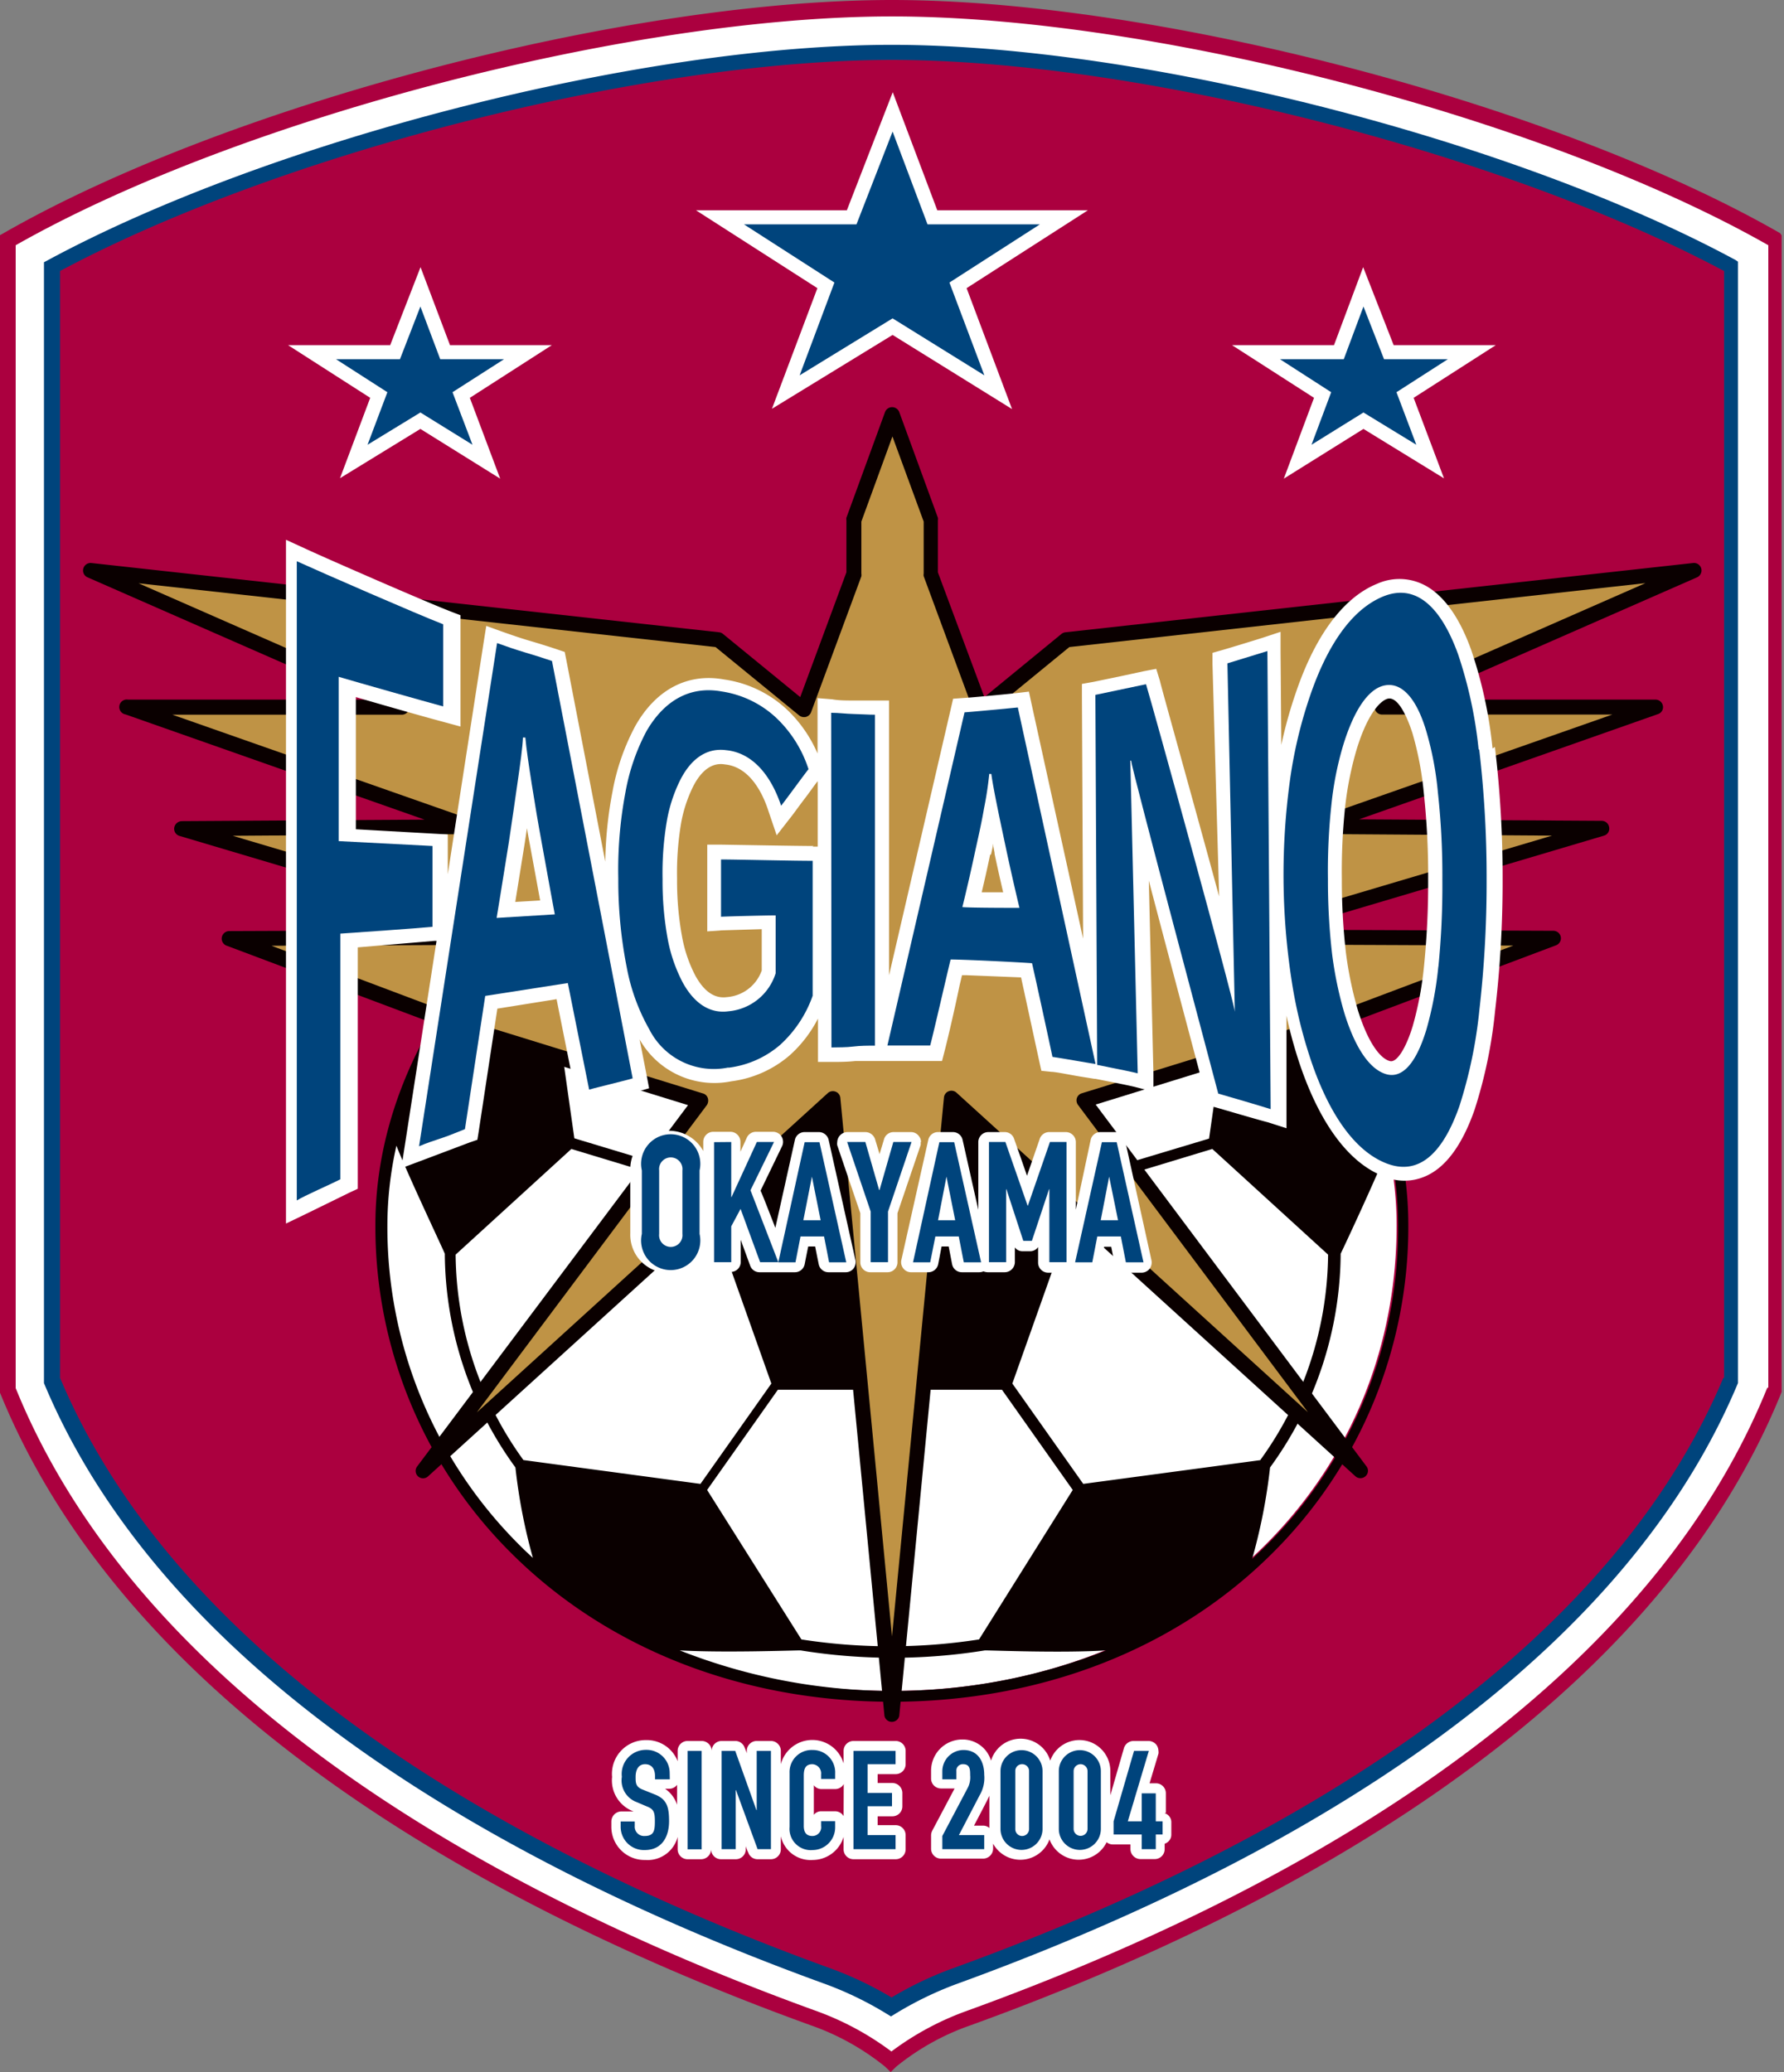
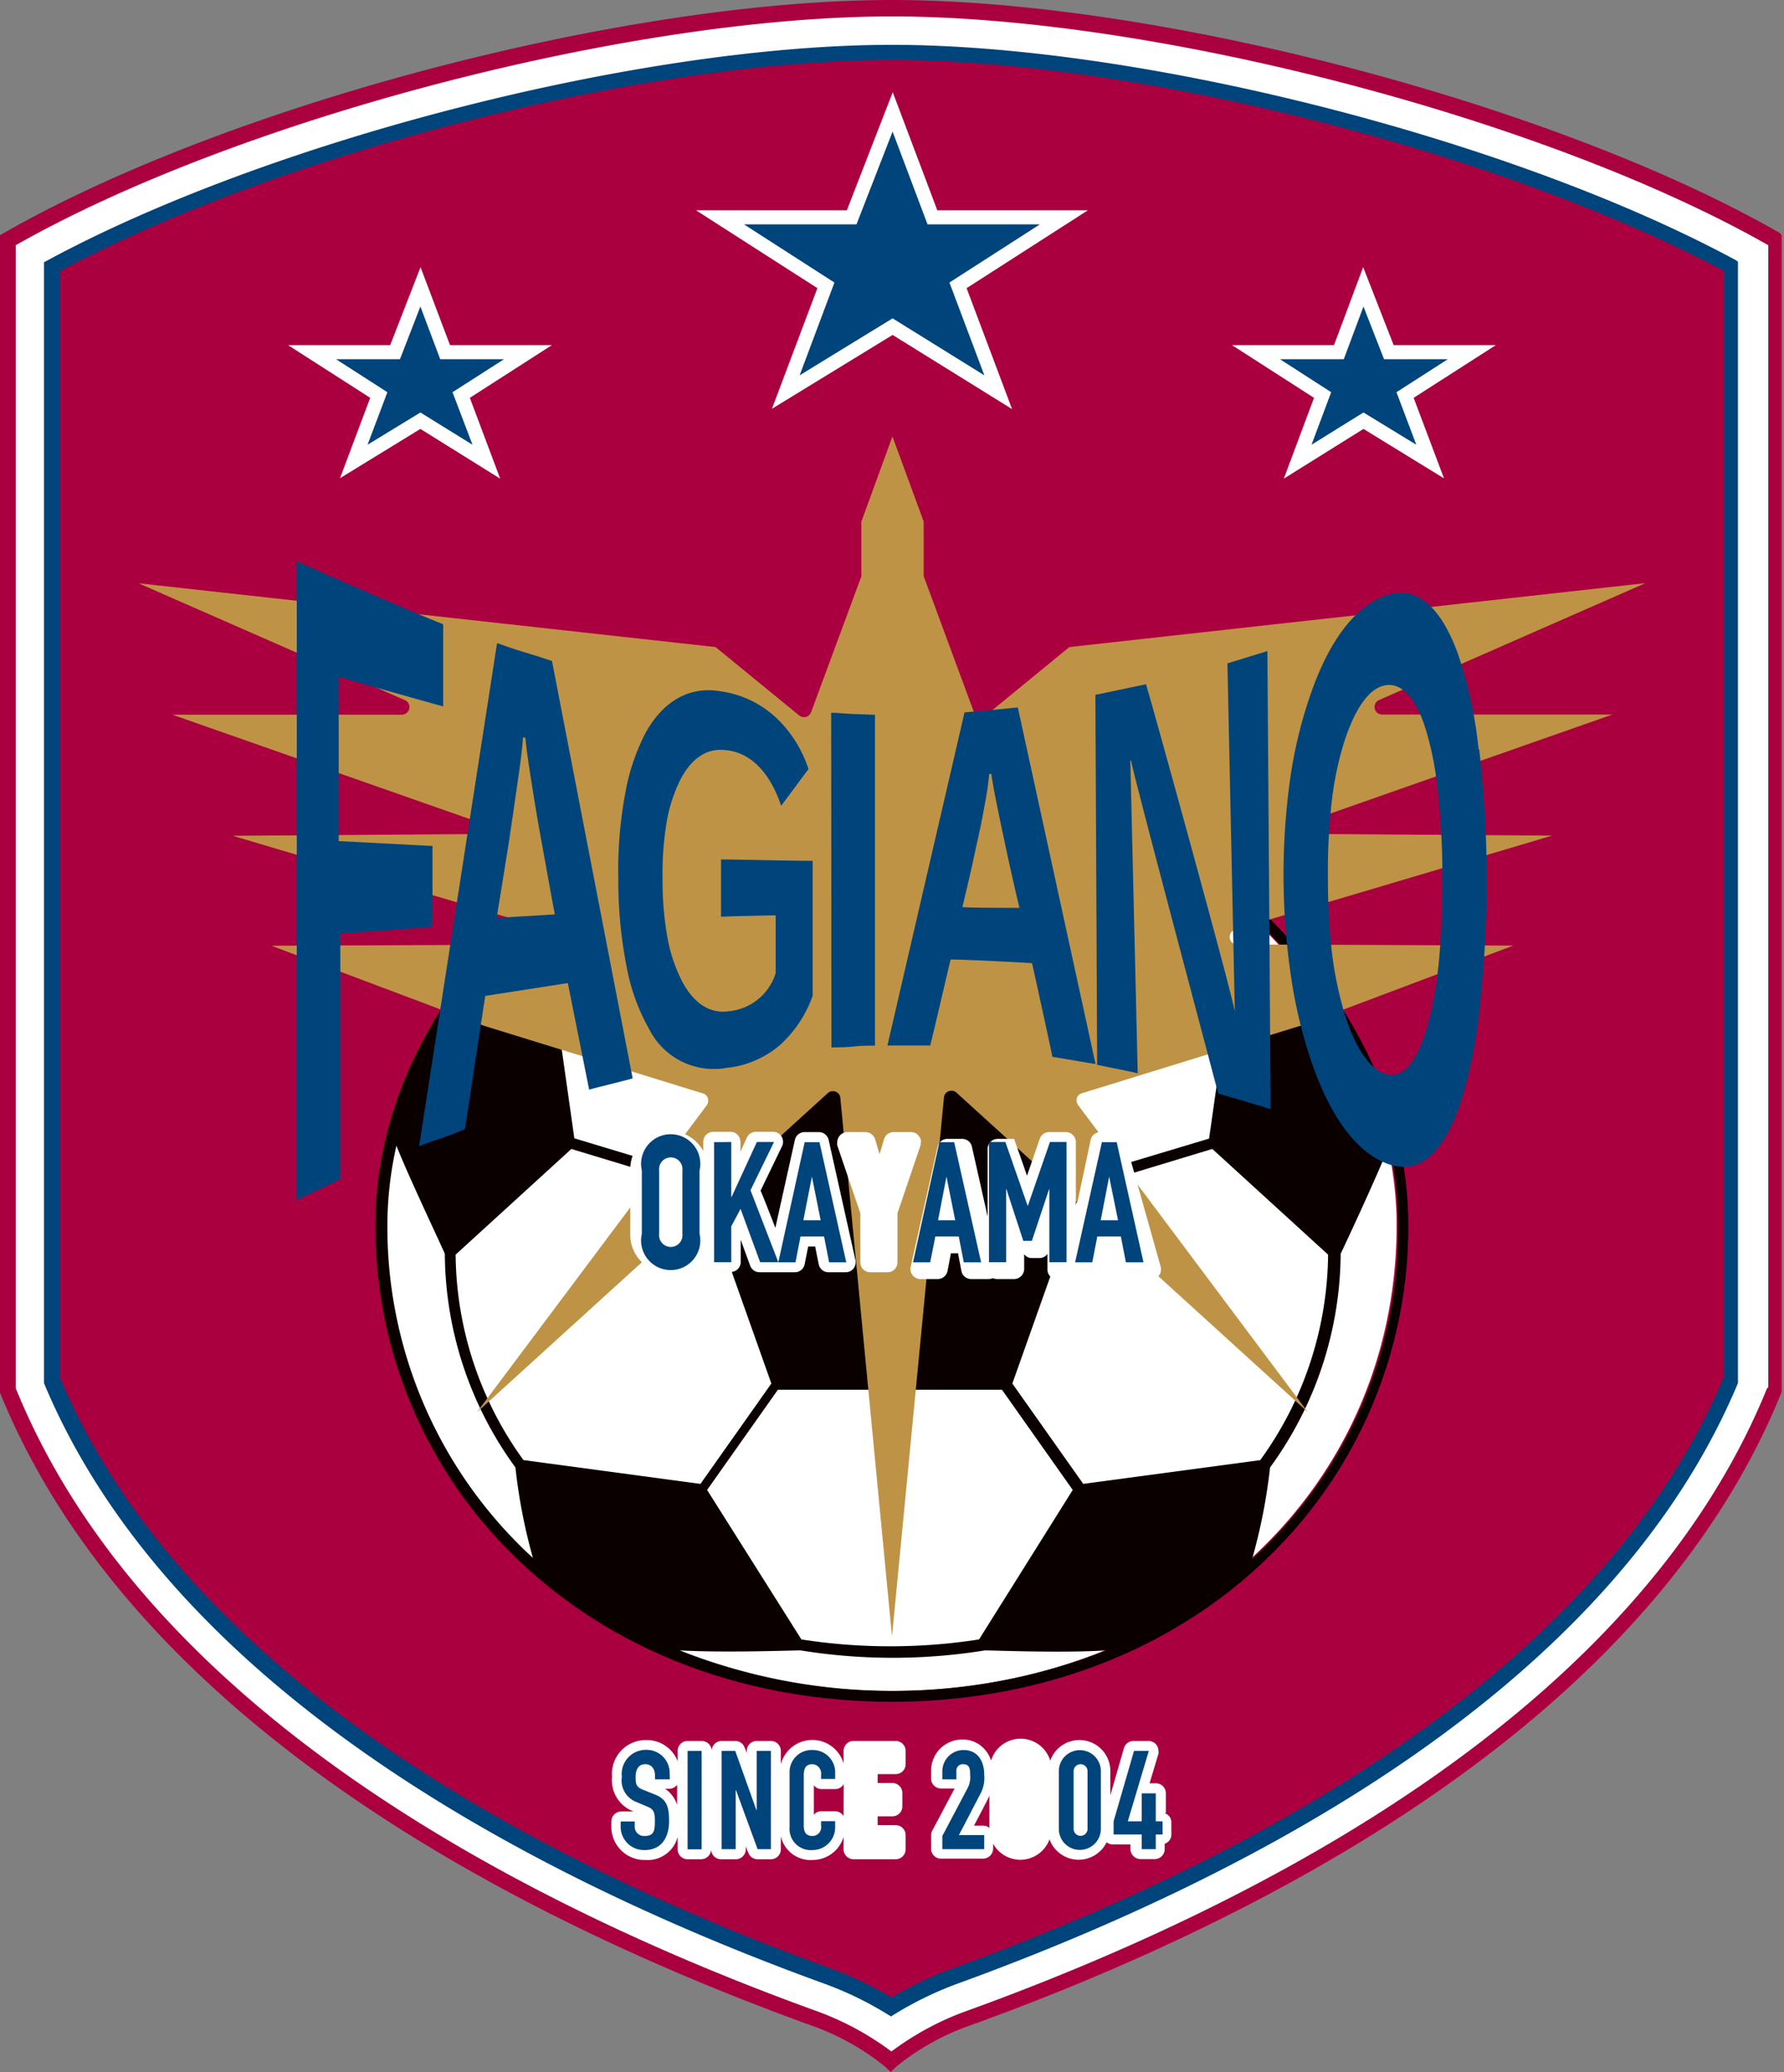
<svg xmlns="http://www.w3.org/2000/svg" id="レイヤー_1" data-name="レイヤー 1" viewBox="0 0 120.52 140">
  <rect x="0" y="0" width="120.52" height="140" fill="#808080" stroke="none" />
  <defs>
    <style>.cls-1{fill:#ab003f;}.cls-2{fill:#fff;}.cls-3{fill:#00447c;}.cls-4{fill:#0a0000;}.cls-5{fill:#bf9345;}</style>
  </defs>
  <path class="cls-1" d="M276.89,229.18c-15.12-8.68-42-15.75-60-15.75s-44.87,7.07-60,15.75l-.27.15v78.06l0,.09c9,22.22,34.76,35.54,54.82,42.8a16.79,16.79,0,0,1,5,2.79l.37.36.37-.36a16.57,16.57,0,0,1,5-2.79c20.06-7.26,45.86-20.58,54.82-42.8l0-.09V229.33Z" transform="translate(-156.64 -213.43)" />
  <path class="cls-2" d="M276.1,307.17V230c-15-8.54-41.5-15.46-59.2-15.46s-44.17,6.92-59.2,15.46v77.22c8.85,21.81,34.33,34.94,54.16,42.11a19.47,19.47,0,0,1,5,2.71,19.47,19.47,0,0,1,5-2.71c19.83-7.17,45.31-20.3,54.16-42.11" transform="translate(-156.64 -213.43)" />
  <path class="cls-3" d="M273.89,231c-15.09-8.15-40.12-14.54-57-14.54s-41.9,6.39-57,14.54l-.28.15v75.63l0,.1c8.74,20.94,33.56,33.64,52.83,40.62a23.2,23.2,0,0,1,4.11,2l.28.17.28-.17a23.82,23.82,0,0,1,4.1-2c19.28-7,44.09-19.68,52.84-40.62l0-.1V231.11Z" transform="translate(-156.64 -213.43)" />
  <path class="cls-1" d="M273.11,306.53V231.74c-15-8-39.59-14.26-56.21-14.26s-41.22,6.25-56.2,14.26v74.79c8.63,20.52,33.13,33.05,52.17,39.94a24.18,24.18,0,0,1,4,1.92,24.1,24.1,0,0,1,4-1.92c19.05-6.89,43.55-19.42,52.19-39.94" transform="translate(-156.64 -213.43)" />
  <path class="cls-2" d="M239.69,274c-6.73-5.79-15.25-9.24-22.79-9.24-8.46,0-18,4.31-25,11.24-5.93,5.92-9.19,13.1-9.19,20.22a30.31,30.31,0,0,0,8.92,21.6c6.36,6.36,15.32,9.86,25.22,9.86,19.46,0,34.14-13.52,34.14-31.46,0-8-4-15.93-11.35-22.22" transform="translate(-156.64 -213.43)" />
  <path class="cls-4" d="M240.18,273.42c-6.86-5.89-15.56-9.41-23.28-9.41s-16.42,3.52-23.28,9.41C186.13,279.86,182,288,182,296.21a31.08,31.08,0,0,0,9.14,22.12c6.5,6.51,15.65,10.08,25.75,10.08s19.25-3.57,25.75-10.08a31.06,31.06,0,0,0,9.14-22.12c0-8.26-4.13-16.35-11.61-22.79m1.65,38.66-12,1.61-4.79-6.78,4.67-13.17,8.84-2.68,7.82,7.14a24,24,0,0,1-4.58,13.88m-19,12.12a39.1,39.1,0,0,1-12,0l-6.37-10.1,4.78-6.77h15.14l4.78,6.77ZM192,312.08a24,24,0,0,1-4.58-13.88l7.82-7.14,8.84,2.68,4.67,13.17-4.79,6.78ZM192,276c6.93-6.93,16.49-11.24,25-11.24,7.54,0,16.06,3.45,22.79,9.24A36,36,0,0,1,247,282.5c-1.94-.77-6.25-2-6.84-2.12l-.4-.11-.06.42-1.38,9.67L229.54,293l-12.41-9.82-.23-.18-.23.18L204.26,293l-8.82-2.66-1.37-9.67-.06-.42-.4.11c-.58.14-4.83,1.34-6.79,2.11A34.08,34.08,0,0,1,192,276m-9.19,20.22a24.66,24.66,0,0,1,.61-5.38c.84,2.12,3,6.66,3.27,7.3a24.74,24.74,0,0,0,4.77,14.44,37.92,37.92,0,0,0,1.18,6.11c-.31-.29-.62-.57-.91-.87a30.31,30.31,0,0,1-8.92-21.6m19.75,28.72c3,.17,7.65,0,8.16,0a39.06,39.06,0,0,0,12.46,0c.53,0,5.21.19,8.19,0a39.24,39.24,0,0,1-28.81,0m38.67-6.18a38,38,0,0,0,1.21-6.18,24.74,24.74,0,0,0,4.77-14.44c.31-.64,2.44-5.2,3.28-7.32a25.24,25.24,0,0,1,.6,5.4,30.12,30.12,0,0,1-9.86,22.54" transform="translate(-156.64 -213.43)" />
-   <path class="cls-4" d="M271.57,251.84a.51.51,0,0,0-.55-.37l-42.4,4.68a.54.54,0,0,0-.27.11l-5.21,4.27L220,252.1v-3.52a.51.51,0,0,0,0-.17l-2.61-7.14a.52.52,0,0,0-.48-.33.51.51,0,0,0-.48.33l-2.61,7.14a.51.51,0,0,0,0,.17v3.52l-3.12,8.43-5.22-4.27a.47.47,0,0,0-.26-.11l-42.41-4.68a.51.51,0,0,0-.54.37.5.5,0,0,0,.29.6l18.83,8.26H165.29a.5.5,0,0,0-.17,1l20.2,7.11-16.4.1a.53.53,0,0,0-.51.45.5.5,0,0,0,.36.55l21.39,6.36-18,.07a.51.51,0,0,0-.17,1l17,6.39,14.13,4.37L184.83,312.5a.5.5,0,0,0,.74.67l26.91-24.46,3.91,40.65a.51.51,0,0,0,1,0l3.91-40.64,26.9,24.45a.51.51,0,0,0,.69,0,.49.49,0,0,0,.06-.67l-18.29-24.44,14.1-4.36,17-6.4a.51.51,0,0,0,.32-.57.51.51,0,0,0-.5-.41l-18-.07L265,269.89a.49.49,0,0,0,.35-.55.51.51,0,0,0-.49-.45l-16.41-.1,20.19-7.11a.49.49,0,0,0,.34-.56.51.51,0,0,0-.51-.42H252.45l18.83-8.26a.51.51,0,0,0,.29-.6" transform="translate(-156.64 -213.43)" />
  <path class="cls-5" d="M228.88,257.15l-5.64,4.62a.53.53,0,0,1-.45.1.52.52,0,0,1-.35-.31l-3.4-9.2a.47.47,0,0,1,0-.17v-3.52l-2.11-5.75-2.1,5.75v3.52a.58.58,0,0,1,0,.18l-3.4,9.19a.52.52,0,0,1-.35.31.53.53,0,0,1-.45-.1l-5.65-4.62L166,252.84l18,7.9a.51.51,0,0,1,.29.57.52.52,0,0,1-.5.41h-15.5l20.14,7.07a.51.51,0,0,1-.17,1l-15.9.11,21.42,6.36a.51.51,0,0,1,.35.56.49.49,0,0,1-.5.43l-18.65.08,14.36,5.41,14.79,4.57a.48.48,0,0,1,.33.32.56.56,0,0,1-.07.47l-15.54,20.76,23.72-21.58a.51.51,0,0,1,.52-.09.49.49,0,0,1,.32.42L216.9,324l3.51-36.42a.5.5,0,0,1,.32-.42.51.51,0,0,1,.52.09L245,308.85l-15.53-20.76a.53.53,0,0,1-.08-.47.5.5,0,0,1,.33-.32l14.76-4.56,14.39-5.42-18.65-.08a.49.49,0,0,1-.5-.43.51.51,0,0,1,.35-.56l21.42-6.36-15.9-.11a.51.51,0,0,1-.17-1l20.14-7.07H250a.51.51,0,0,1-.49-.41.51.51,0,0,1,.29-.57l18-7.9Z" transform="translate(-156.64 -213.43)" />
  <polygon class="cls-2" points="30.4 23.32 28.41 18.05 26.36 23.32 19.46 23.32 25.01 26.88 22.97 32.31 28.4 28.98 33.79 32.34 31.74 26.88 37.28 23.32 30.4 23.32" />
  <polygon class="cls-2" points="101.05 23.32 94.15 23.32 92.09 18.05 90.12 23.32 83.23 23.32 88.77 26.88 86.73 32.34 92.11 28.98 97.55 32.32 95.5 26.88 101.05 23.32" />
  <polygon class="cls-2" points="63.32 14.21 60.31 6.23 57.21 14.21 47.02 14.21 55.22 19.47 52.15 27.62 60.3 22.63 68.37 27.64 65.3 19.47 73.49 14.21 63.32 14.21" />
  <path class="cls-2" d="M204.72,331.73a.68.68,0,0,0-.68-.67h-.95a.67.67,0,0,0-.67.67v.7A2.23,2.23,0,0,0,200.3,331a2.28,2.28,0,0,0-2.31,2.49,2.23,2.23,0,0,0,1.45,2.33h-.82a.69.69,0,0,0-.68.68v.36a2.24,2.24,0,0,0,2.3,2.24,2.09,2.09,0,0,0,2.18-1.56v.83a.67.67,0,0,0,.67.68H204a.68.68,0,0,0,.68-.68m-2.3-3a2.08,2.08,0,0,0-.81-1.08h.28a.65.65,0,0,0,.53-.27Zm2.3,3a.67.67,0,0,0,.67.68h1a.67.67,0,0,0,.67-.68v-.22c0,.09.17.45.17.45a.66.66,0,0,0,.63.45h.9a.67.67,0,0,0,.67-.68v-.87a2.06,2.06,0,0,0,2.16,1.6,2.19,2.19,0,0,0,2.08-1.56v.83a.67.67,0,0,0,.68.68h2.83a.67.67,0,0,0,.68-.68v-.95a.67.67,0,0,0-.68-.67h-1.21v-.6h1a.67.67,0,0,0,.67-.68v-.89a.68.68,0,0,0-.67-.68h-1v-.6h1.21a.67.67,0,0,0,.68-.67v-.9a.67.67,0,0,0-.68-.67h-2.83a.67.67,0,0,0-.68.67v.85a2.2,2.2,0,0,0-4.24.05v-.9a.67.67,0,0,0-.67-.67h-.95a.67.67,0,0,0-.68.67v.18c0-.07-.15-.41-.15-.41a.66.66,0,0,0-.63-.44h-.92a.67.67,0,0,0-.67.67m8.91,4.41a.67.67,0,0,0-.57-.33h-.95a.62.62,0,0,0-.49.24c0-.74,0-1.39,0-2a.63.63,0,0,0,.5.26h.95a.66.66,0,0,0,.57-.34Zm21.77-.23V334.6a.67.67,0,0,0-.68-.68h-.42c.3-1,.6-2,.6-2a.58.58,0,0,0,0-.19.73.73,0,0,0-.13-.4.69.69,0,0,0-.55-.27h-1a.68.68,0,0,0-.65.48l-.92,3.19V333.1a2.09,2.09,0,0,0-4.06-.71,2.09,2.09,0,0,0-4,0,2,2,0,0,0-1.95-1.43,2.11,2.11,0,0,0-2.1,2.12v.53a.67.67,0,0,0,.68.66h.91l-1.51,2.85a.72.72,0,0,0-.08.32v.89a.67.67,0,0,0,.68.68h2.83a.68.68,0,0,0,.68-.68V338a2.1,2.1,0,0,0,3.81-.29,2.1,2.1,0,0,0,3.86.19.64.64,0,0,0,.4.15h1.21v.31a.68.68,0,0,0,.68.68h.95a.67.67,0,0,0,.68-.68V338a.64.64,0,0,0,.45-.59v-.89a.64.64,0,0,0-.45-.58m-11.84,1a.65.65,0,0,0-.43-.16h-.61c.42-.79.89-1.71.89-1.71l.15-.31Z" transform="translate(-156.64 -213.43)" />
-   <path class="cls-2" d="M257.47,264a29.86,29.86,0,0,0-1.44-6.65c-.85-2.37-2-3.88-3.35-4.48a3.68,3.68,0,0,0-3,0c-2.27.92-4.16,3.45-5.48,7.31a30.27,30.27,0,0,0-1,3.58l-.05-6.34v-1.3l-1.24.41c-.44.14-2.23.69-2.66.81l-.7.2,0,.74L239,274c-1.74-6.41-4-14.46-4-14.57l-.25-.81-.83.16-1.67.36-1.74.36-.78.14v.8l.08,16.41L226.33,261l-.18-.84-.85.1c-.62.07-3,.3-3.57.33l-.7.05-.16.69-4.17,18V260.76h-.95l-.88,0-.57,0c-.47,0-1,0-1.43-.08l-1-.08v3.74a9,9,0,0,0-2.1-3,7.82,7.82,0,0,0-4.21-2c-2.45-.45-4.6.66-6,3.14a15,15,0,0,0-1.54,4.43,26.9,26.9,0,0,0-.49,4.74l-2.63-13.62-.11-.55-.53-.18c-.66-.22-1.28-.41-1.89-.59s-1.23-.4-1.8-.6l-1.08-.39-.18,1.13-2.42,15.65v-2.69l-.89-.05-5.32-.3,0-8.93c1.87.55,4.91,1.41,5.86,1.66l1.21.33v-1.25l0-5.54V255l-.6-.23c-1.59-.61-8.22-3.5-9.84-4.25l-1.35-.62v46.2l1.37-.66,2.94-1.44.54-.25v-.6l0-15.71L186,277l.13,0L184,290.75l-.25,1.61,1.52-.57,3.1-1.17.52-.18.09-.56,1.26-8.3,4-.64,1.26,6.3.2,1,1-.27.65-.17.84-.22.63-.16.84-.22.83-.24-.16-.85-.48-2.45a5.8,5.8,0,0,0,6.19,2.83,7.49,7.49,0,0,0,3.94-1.75,8.56,8.56,0,0,0,1.92-2.49v2.93l1,0c.45,0,.93,0,1.51-.06l.68,0q.39,0,.78,0l.46,0,.29,0,1.63,0,1.27,0,.76,0,.19-.74c.18-.69.68-2.83,1-4.39l.16-.67h.27l3.72.15,1.22,5.63.15.68.69.07c.26,0,1.24.2,1.89.31l1,.16h.07l.8.16c.67.13,1.6.32,1.91.4l1.21.31,0-1.26-.31-13c1.7,6.47,3.85,14.53,3.88,14.66l.15.53.52.14c.56.16,2.93.86,3.5,1l1.25.4v-1.31l0-6.3a29.77,29.77,0,0,0,1,3.58c1.36,3.86,3.26,6.37,5.51,7.26a3.52,3.52,0,0,0,2.91,0c1.35-.6,2.45-2.1,3.28-4.46a31.87,31.87,0,0,0,1.39-6.68,75,75,0,0,0,.51-9,73.53,73.53,0,0,0-.52-8.85m-65.54,6.49.15-1c.06.38.13.76.2,1.12l.69,3.76-1.68.1Zm31.5.77.12-.54a1.16,1.16,0,0,1,0-.18l.12.61,0,.07c.21,1,.42,1.91.58,2.6l-1.45,0c.16-.67.37-1.58.57-2.54m-11.93-.59c-1,0-4.92-.07-6.18-.09l-1,0v5.86l1-.07,2.68-.08V279a2.71,2.71,0,0,1-2.34,1.8c-.85.12-1.56-.38-2.15-1.46a9.24,9.24,0,0,1-.89-2.61,20.82,20.82,0,0,1-.34-3.93,20.24,20.24,0,0,1,.27-3.74,9.32,9.32,0,0,1,.83-2.52c.85-1.64,1.82-1.51,2.14-1.46,1.7.17,2.56,2,2.92,3.11l.57,1.68,1.09-1.4c.15-.2.48-.66.84-1.13s.62-.86.84-1.13v4.42h-.35m41.59,2.17a55.77,55.77,0,0,1-.27,5.81,23,23,0,0,1-.77,4.14c-.47,1.55-1.1,2.51-1.55,2.37-.6-.15-1.45-1.14-2.17-3.48a24.94,24.94,0,0,1-.8-3.88,42.61,42.61,0,0,1-.27-4.94,41.36,41.36,0,0,1,.23-4.95,22.47,22.47,0,0,1,.77-3.81c.7-2.29,1.54-3.26,2.09-3.42.81-.21,1.49,1.73,1.68,2.33a21.74,21.74,0,0,1,.77,4.07,52.07,52.07,0,0,1,.29,5.76" transform="translate(-156.64 -213.43)" />
-   <path class="cls-2" d="M212,289.92h-1a.67.67,0,0,0-.66.53l-1.32,5.94c-.43-1.1-.88-2.27-1-2.51l1.45-3a.66.66,0,0,0,.07-.3.68.68,0,0,0-.1-.36.69.69,0,0,0-.57-.32h-1.16a.68.68,0,0,0-.62.4l-.43.95v-.67a.68.68,0,0,0-.68-.68h-1.16a.68.68,0,0,0-.67.68v.62a2.64,2.64,0,0,0-2.31-1.37,2.59,2.59,0,0,0-2.62,2.66v4.29a2.58,2.58,0,0,0,2.62,2.66,2.63,2.63,0,0,0,2.31-1.36v.62a.67.67,0,0,0,.67.67H206a.67.67,0,0,0,.68-.67V297.2l.64,1.75a.67.67,0,0,0,.63.44h2.39a.67.67,0,0,0,.66-.54s.13-.68.24-1.2h.47c.1.52.24,1.2.24,1.2a.67.67,0,0,0,.66.54h1.16a.67.67,0,0,0,.53-.25.71.71,0,0,0,.13-.57l-1.81-8.12a.68.68,0,0,0-.66-.53m6.9.68a.61.61,0,0,0-.13-.39.66.66,0,0,0-.55-.29H217a.67.67,0,0,0-.64.49l-.3,1-.3-1a.7.7,0,0,0-.65-.49h-1.23a.7.7,0,0,0-.68.68.71.71,0,0,0,0,.21l1.56,4.59v3.32a.67.67,0,0,0,.68.67h1.16a.67.67,0,0,0,.67-.67V295.4l1.56-4.59a.49.49,0,0,0,0-.21m13.81-.15a.68.68,0,0,0-.66-.53h-1a.67.67,0,0,0-.66.53l-1,4.71V290.6a.68.68,0,0,0-.67-.68h-1.13a.67.67,0,0,0-.64.46l-.86,2.49c-.42-1.22-.87-2.49-.87-2.49a.66.66,0,0,0-.63-.46h-1.12a.68.68,0,0,0-.67.68v4.57l-1.06-4.72a.67.67,0,0,0-.66-.53h-1a.67.67,0,0,0-.66.53l-1.82,8.12a.68.68,0,0,0,.14.57.65.65,0,0,0,.52.25h1.16a.68.68,0,0,0,.67-.54l.23-1.2h.48l.23,1.2a.67.67,0,0,0,.66.54h1.17a.72.72,0,0,0,.29-.06.82.82,0,0,0,.28.06h1.16a.69.69,0,0,0,.68-.68v-1a.62.62,0,0,0,.48.26h.59a.65.65,0,0,0,.5-.28v1.05a.68.68,0,0,0,.67.68h1.17a.68.68,0,0,0,.28-.07.69.69,0,0,0,.29.07h1.16a.67.67,0,0,0,.66-.55l.23-1.2h.48c.1.52.24,1.2.24,1.2a.67.67,0,0,0,.66.55h1.16a.7.7,0,0,0,.53-.26.71.71,0,0,0,.13-.57Z" transform="translate(-156.64 -213.43)" />
+   <path class="cls-2" d="M212,289.92h-1a.67.67,0,0,0-.66.53l-1.32,5.94c-.43-1.1-.88-2.27-1-2.51l1.45-3a.66.66,0,0,0,.07-.3.68.68,0,0,0-.1-.36.69.69,0,0,0-.57-.32h-1.16a.68.68,0,0,0-.62.4l-.43.95v-.67a.68.68,0,0,0-.68-.68h-1.16a.68.68,0,0,0-.67.68v.62a2.64,2.64,0,0,0-2.31-1.37,2.59,2.59,0,0,0-2.62,2.66v4.29a2.58,2.58,0,0,0,2.62,2.66,2.63,2.63,0,0,0,2.31-1.36v.62a.67.67,0,0,0,.67.67H206a.67.67,0,0,0,.68-.67V297.2l.64,1.75a.67.67,0,0,0,.63.44h2.39a.67.67,0,0,0,.66-.54s.13-.68.24-1.2h.47c.1.52.24,1.2.24,1.2a.67.67,0,0,0,.66.54h1.16a.67.67,0,0,0,.53-.25.71.71,0,0,0,.13-.57l-1.81-8.12a.68.68,0,0,0-.66-.53m6.9.68a.61.61,0,0,0-.13-.39.66.66,0,0,0-.55-.29H217a.67.67,0,0,0-.64.49l-.3,1-.3-1a.7.7,0,0,0-.65-.49h-1.23a.7.7,0,0,0-.68.68.71.71,0,0,0,0,.21l1.56,4.59v3.32a.67.67,0,0,0,.68.67h1.16a.67.67,0,0,0,.67-.67V295.4l1.56-4.59a.49.49,0,0,0,0-.21m13.81-.15a.68.68,0,0,0-.66-.53h-1a.67.67,0,0,0-.66.53l-1,4.71V290.6a.68.68,0,0,0-.67-.68h-1.13a.67.67,0,0,0-.64.46l-.86,2.49c-.42-1.22-.87-2.49-.87-2.49h-1.12a.68.68,0,0,0-.67.68v4.57l-1.06-4.72a.67.67,0,0,0-.66-.53h-1a.67.67,0,0,0-.66.53l-1.82,8.12a.68.68,0,0,0,.14.57.65.65,0,0,0,.52.25h1.16a.68.68,0,0,0,.67-.54l.23-1.2h.48l.23,1.2a.67.67,0,0,0,.66.54h1.17a.72.72,0,0,0,.29-.06.82.82,0,0,0,.28.06h1.16a.69.69,0,0,0,.68-.68v-1a.62.62,0,0,0,.48.26h.59a.65.65,0,0,0,.5-.28v1.05a.68.68,0,0,0,.67.68h1.17a.68.68,0,0,0,.28-.07.69.69,0,0,0,.29.07h1.16a.67.67,0,0,0,.66-.55l.23-1.2h.48c.1.52.24,1.2.24,1.2a.67.67,0,0,0,.66.55h1.16a.7.7,0,0,0,.53-.26.71.71,0,0,0,.13-.57Z" transform="translate(-156.64 -213.43)" />
  <polygon class="cls-3" points="26.17 26.5 22.7 24.27 27.02 24.27 28.4 20.71 29.74 24.27 34.05 24.27 30.57 26.5 31.92 30.05 28.4 27.87 24.83 30.05 26.17 26.5" />
  <polygon class="cls-3" points="95.68 30.05 92.11 27.87 88.6 30.05 89.93 26.5 86.47 24.27 90.78 24.27 92.11 20.71 93.5 24.27 97.81 24.27 94.34 26.5 95.68 30.05" />
  <polygon class="cls-3" points="56.37 19.09 50.26 15.16 57.86 15.16 60.3 8.89 62.66 15.16 70.25 15.16 64.14 19.09 66.5 25.36 60.3 21.51 54.02 25.36 56.37 19.09" />
  <path class="cls-3" d="M201.89,333.65h-1v-.22c0-.44-.19-.8-.67-.8s-.64.42-.64.85,0,.7.54.89l.72.29c.85.32,1,.85,1,1.82s-.42,1.95-1.65,1.95a1.57,1.57,0,0,1-1.62-1.57v-.36h.95v.3a.63.63,0,0,0,.67.68c.64,0,.69-.38.69-1s-.08-.82-.55-1l-.68-.29a1.56,1.56,0,0,1-1-1.71,1.63,1.63,0,0,1,1.64-1.82,1.56,1.56,0,0,1,1.59,1.51Z" transform="translate(-156.64 -213.43)" />
  <rect class="cls-3" x="46.45" y="118.3" width="0.95" height="6.65" />
  <polygon class="cls-3" points="48.75 118.3 49.67 118.3 51.1 122.3 51.12 122.3 51.12 118.3 52.08 118.3 52.08 124.94 51.18 124.94 49.72 120.95 49.7 120.95 49.7 124.94 48.75 124.94 48.75 118.3" />
  <path class="cls-3" d="M213.06,336.89a1.53,1.53,0,0,1-1.51,1.54,1.44,1.44,0,0,1-1.57-1.56v-3.66a1.49,1.49,0,0,1,1.55-1.54,1.51,1.51,0,0,1,1.53,1.59v.37h-.95v-.31a.62.62,0,0,0-.59-.69c-.47,0-.58.32-.58.77v3.4c0,.39.14.68.58.68a.59.59,0,0,0,.59-.68v-.32h.95Z" transform="translate(-156.64 -213.43)" />
-   <polygon class="cls-3" points="57.66 118.3 60.5 118.3 60.5 119.2 58.61 119.2 58.61 121.14 60.26 121.14 60.26 122.04 58.61 122.04 58.61 123.99 60.5 123.99 60.5 124.94 57.66 124.94 57.66 118.3" />
  <path class="cls-3" d="M220.3,337.48l1.71-3.24a1.55,1.55,0,0,0,.17-.87c0-.35,0-.74-.47-.74a.43.43,0,0,0-.46.47v.55h-.95v-.53a1.44,1.44,0,0,1,1.42-1.45c1,0,1.41.79,1.41,1.67a2.31,2.31,0,0,1-.31,1.39l-1.4,2.69h1.71v.95H220.3Z" transform="translate(-156.64 -213.43)" />
-   <path class="cls-3" d="M224.23,333.1a1.42,1.42,0,1,1,2.84,0V337a1.42,1.42,0,1,1-2.84,0Zm1,3.9a.46.46,0,0,0,.46.48.47.47,0,0,0,.47-.48v-3.9a.46.46,0,0,0-.47-.47.45.45,0,0,0-.46.47Z" transform="translate(-156.64 -213.43)" />
  <path class="cls-3" d="M228.17,333.1a1.42,1.42,0,1,1,2.84,0V337a1.42,1.42,0,1,1-2.84,0Zm1,3.9a.47.47,0,1,0,.94,0v-3.9a.47.47,0,0,0-.94,0Z" transform="translate(-156.64 -213.43)" />
  <polygon class="cls-3" points="77.13 123.95 75.23 123.95 75.23 123.06 76.61 118.3 77.61 118.3 76.19 123.06 77.13 123.06 77.13 121.17 78.08 121.17 78.08 123.06 78.54 123.06 78.54 123.95 78.08 123.95 78.08 124.94 77.13 124.94 77.13 123.95" />
  <path class="cls-3" d="M185.86,270.59l0,5.46c-1,.1-5.18.39-6.23.46l0,16.6c-.46.25-2.5,1.14-2.94,1.43V251.35c1.6.73,8.23,3.62,9.89,4.26l0,5.55c-1.19-.32-5.88-1.65-7.06-2l0,11.1Z" transform="translate(-156.64 -213.43)" />
  <path class="cls-3" d="M195,279.85l1.44,7.2c.49-.14,1-.25,1.48-.38s1-.24,1.46-.38l-5.45-28.2c-.64-.22-1.26-.41-1.86-.59s-1.22-.39-1.85-.62l-5.27,34c.47-.21,1.12-.42,1.63-.59s1-.39,1.47-.57l1.37-9Zm-4.81-4.4s.4-2.42.83-5.14c.21-1.37.41-2.81.59-4.05s.33-2.32.36-3c0,0,.07,0,.08,0s0,0,.08,0c.06.71.23,1.85.43,3.13s.44,2.7.68,4c.47,2.63.88,4.82.88,4.82Z" transform="translate(-156.64 -213.43)" />
  <path class="cls-3" d="M205.83,285.56a4.88,4.88,0,0,1-5.32-2.57,13.51,13.51,0,0,1-1.53-4.2,30.08,30.08,0,0,1-.57-6,28.11,28.11,0,0,1,.48-5.81,14,14,0,0,1,1.43-4.16c1.24-2.13,3-3.05,5.08-2.67a6.88,6.88,0,0,1,3.71,1.81,8.29,8.29,0,0,1,2.15,3.44c-.32.4-1.53,2.07-1.85,2.47-.7-2.09-1.95-3.57-3.69-3.75-1.28-.18-2.36.51-3.12,2a10.07,10.07,0,0,0-.91,2.78,21,21,0,0,0-.29,3.92,21.62,21.62,0,0,0,.36,4.12,10.41,10.41,0,0,0,1,2.87c.81,1.48,1.89,2.11,3.08,1.95a3.68,3.68,0,0,0,3.2-2.57c0-.65,0-3.26,0-3.91-.63,0-3.09.06-3.69.09,0-.64,0-3.22,0-3.87,1,0,5.17.1,6.19.09,0,1.52,0,7.6,0,9.12a8.13,8.13,0,0,1-2.2,3.32,6.57,6.57,0,0,1-3.48,1.54" transform="translate(-156.64 -213.43)" />
  <path class="cls-3" d="M212.79,261.59c.51,0,1,.07,1.49.08s1,.05,1.47.05v22.36c-.48,0-1,0-1.47.06s-1,.05-1.47.06Z" transform="translate(-156.64 -213.43)" />
  <path class="cls-3" d="M225.4,261.23c-.6.06-3,.29-3.6.33l-5.21,22.51c.5,0,2.42,0,2.89,0,.25-.95,1.14-4.84,1.38-5.81.93,0,4.57.18,5.5.25.23,1,1.16,5.27,1.38,6.33.46.06,2.43.41,2.91.48Zm-3.74,13.46s.42-1.68.84-3.66c.22-1,.45-2,.62-3a23.2,23.2,0,0,0,.35-2.31c.05,0,.06,0,.09,0a.06.06,0,0,0,.05,0c.07.53.23,1.37.42,2.31s.42,2,.63,3c.43,2,.85,3.74.85,3.74-.62,0-3.21,0-3.85-.05" transform="translate(-156.64 -213.43)" />
  <path class="cls-3" d="M239.56,258.25l2.7-.83.22,30.95c-.59-.19-3-.9-3.54-1.05-.39-1.5-5.8-21.78-5.89-22.5H233l.5,21.13c-.49-.13-2.27-.47-2.74-.57l-.12-25,3.42-.72c.37,1.18,5.94,21.36,6,22.13,0,0,0,0,0,0l0,0Z" transform="translate(-156.64 -213.43)" />
  <path class="cls-3" d="M256.53,264.07a29.51,29.51,0,0,0-1.39-6.44c-1.21-3.34-2.94-4.78-5.08-3.89s-3.78,3.35-4.93,6.74a30.57,30.57,0,0,0-1.34,5.63,46.92,46.92,0,0,0,.1,13.52,32.12,32.12,0,0,0,1.4,5.7c1.19,3.41,2.88,5.87,5,6.7s3.77-.53,4.94-3.86a31.39,31.39,0,0,0,1.35-6.49,76,76,0,0,0,.49-8.87,74.06,74.06,0,0,0-.5-8.74m-2.76,14.64A23.92,23.92,0,0,1,253,283c-.69,2.27-1.63,3.34-2.74,3s-2.08-1.79-2.8-4.12a25.76,25.76,0,0,1-.83-4,43.11,43.11,0,0,1-.28-5.07,41.48,41.48,0,0,1,.24-5.06,21.82,21.82,0,0,1,.8-4c.7-2.27,1.65-3.75,2.75-4s2.13.7,2.83,3a21.61,21.61,0,0,1,.81,4.24,51.21,51.21,0,0,1,.3,5.87,55.08,55.08,0,0,1-.27,5.91" transform="translate(-156.64 -213.43)" />
  <path class="cls-3" d="M200,292.51a2,2,0,1,1,3.9,0v4.29a2,2,0,1,1-3.9,0Zm1.17,4.29a.79.79,0,1,0,1.57,0v-4.29a.79.79,0,1,0-1.57,0Z" transform="translate(-156.64 -213.43)" />
  <polygon class="cls-3" points="48.24 77.17 49.4 77.16 49.4 80.88 49.42 80.88 51.13 77.16 52.29 77.16 50.7 80.42 52.58 85.28 51.35 85.28 50.03 81.68 49.4 82.86 49.4 85.28 48.24 85.28 48.24 77.17" />
  <path class="cls-3" d="M211,290.6h1l1.81,8.12h-1.16l-.34-1.75h-1.59l-.34,1.75h-1.16Zm.49,2.33h0l-.58,2.95h1.17Z" transform="translate(-156.64 -213.43)" />
-   <polygon class="cls-3" points="58.82 81.86 57.23 77.16 58.46 77.16 59.39 80.4 59.42 80.4 60.35 77.16 61.58 77.16 59.99 81.86 59.99 85.28 58.82 85.28 58.82 81.86" />
  <path class="cls-3" d="M220.1,290.6h1l1.82,8.12h-1.17l-.34-1.75h-1.58l-.35,1.75h-1.16Zm.48,2.33h0l-.57,2.95h1.16Z" transform="translate(-156.64 -213.43)" />
  <polygon class="cls-3" points="66.81 77.16 67.92 77.16 69.42 81.46 69.44 81.46 70.93 77.16 72.05 77.16 72.05 85.28 70.89 85.28 70.89 80.35 70.87 80.35 69.71 83.84 69.13 83.84 67.99 80.35 67.97 80.35 67.97 85.28 66.81 85.28 66.81 77.16" />
  <path class="cls-3" d="M231.08,290.6h1l1.81,8.12H232.7l-.34-1.75h-1.59l-.34,1.75h-1.16Zm.49,2.33h0l-.57,2.95h1.17Z" transform="translate(-156.64 -213.43)" />
</svg>